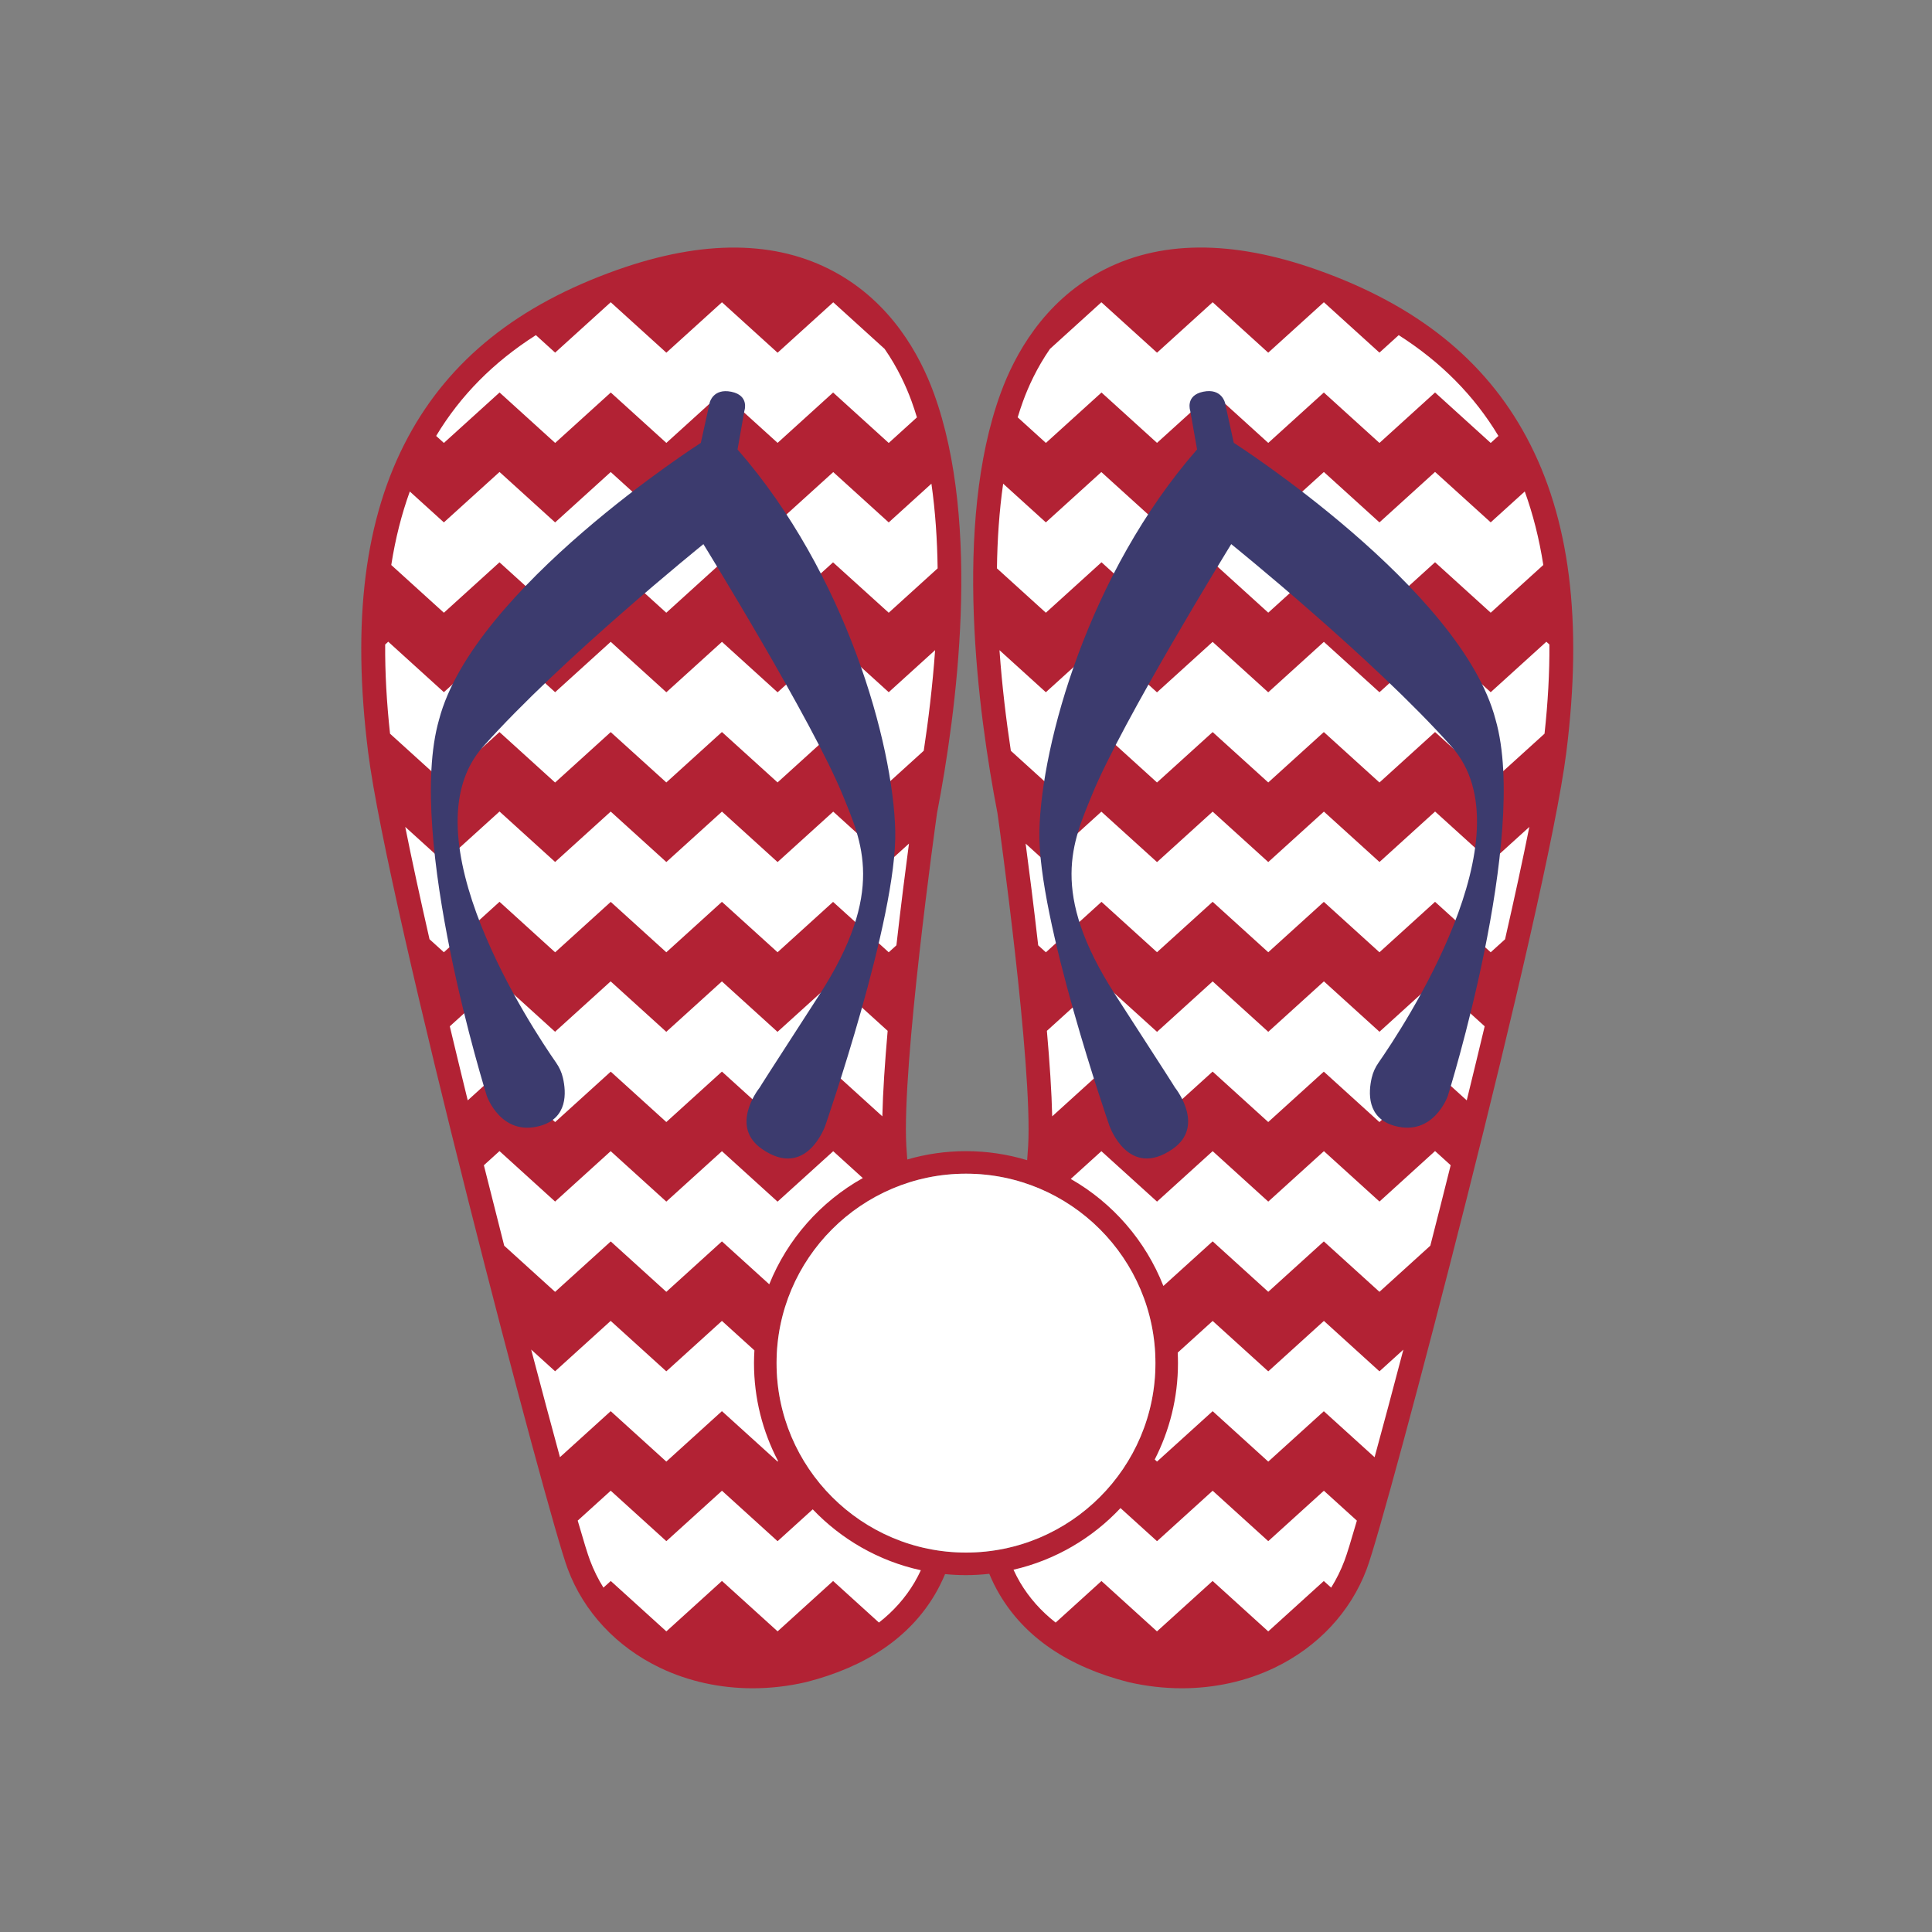
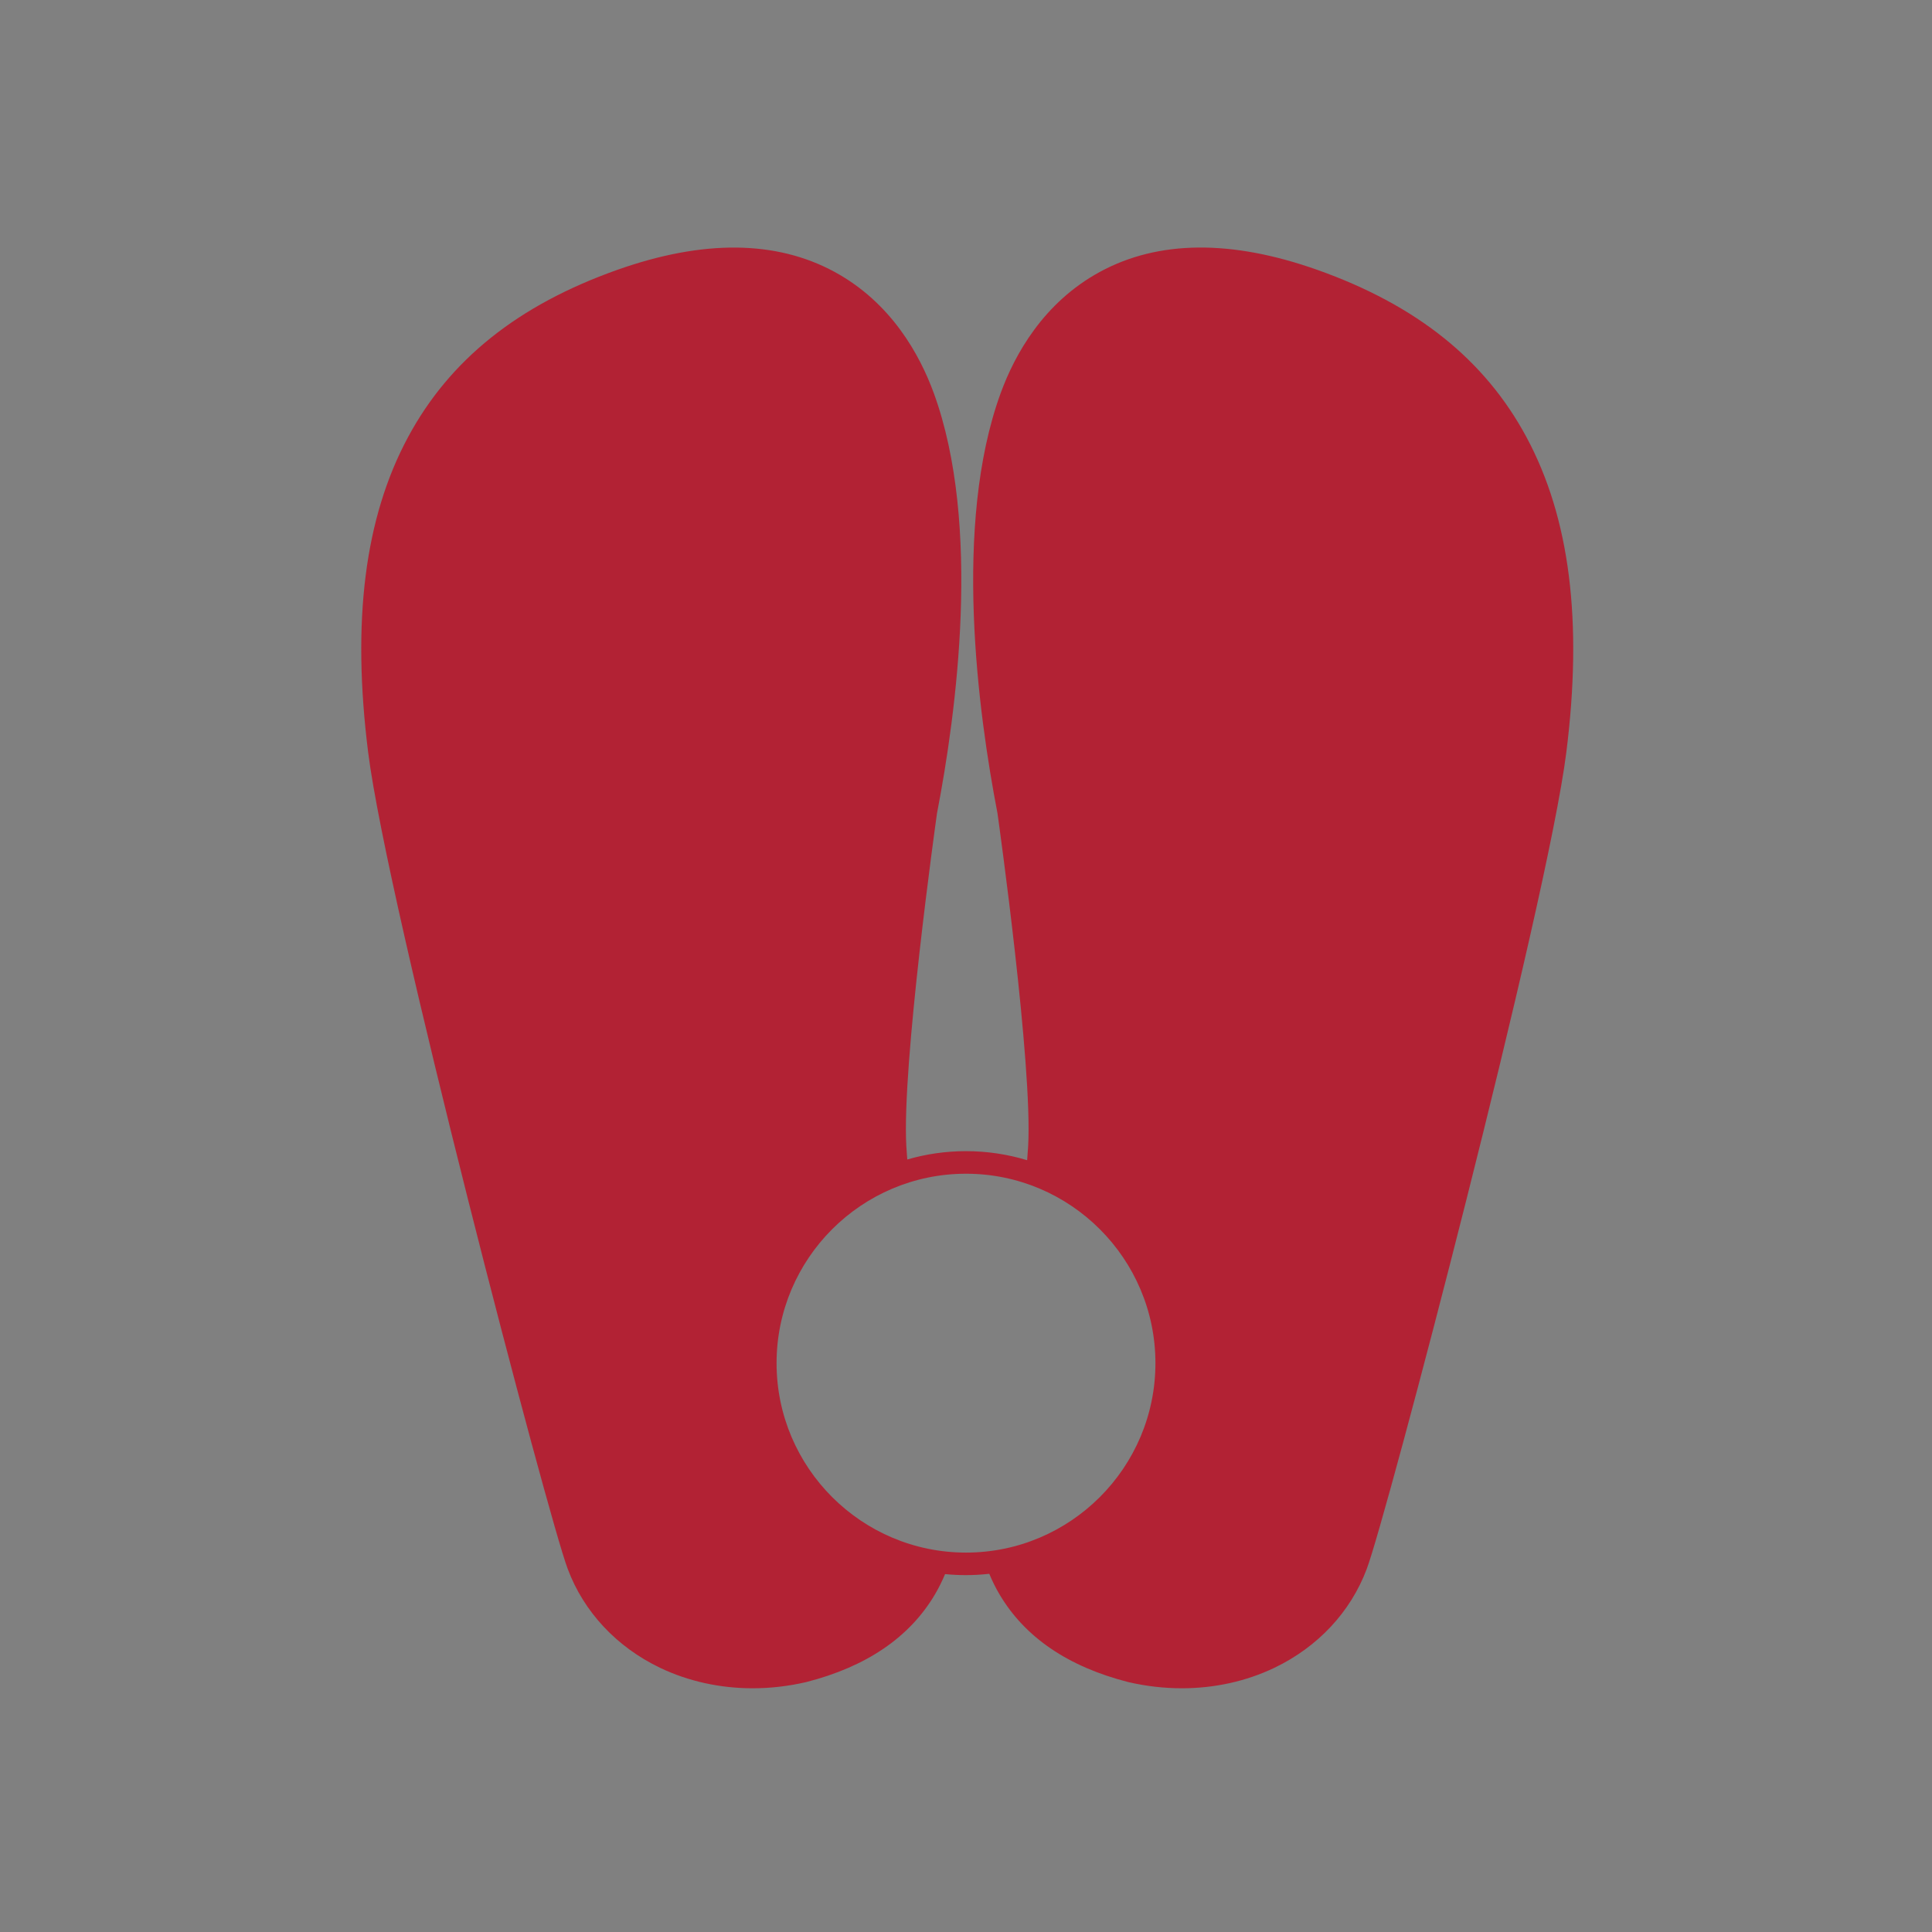
<svg xmlns="http://www.w3.org/2000/svg" version="1.1" id="Mode_Isolation" x="0px" y="0px" viewBox="0 0 600 600" style="enable-background:new 0 0 600 600;" xml:space="preserve">
  <rect x="0" y="0" width="600" height="600" fill="#808080" stroke="none" />
  <style type="text/css">
	.st0{fill:#B22234;}
	.st1{fill:#FFFFFF;}
	.st2{fill:#3C3B6E;}
</style>
  <path class="st0" d="M474.07,135.78c-12.92-24.06-34.18-41.06-64.99-51.98c-26.65-9.44-49.35-9.23-67.49,0.63  c-17.6,9.57-26.47,25.74-30.81,37.62c-14.91,40.82-7.04,99.26-1,130.53c0.43,3.06,10.95,78.32,9.52,103.38  c-0.08,1.41-0.19,2.87-0.31,4.35c-6.02-1.82-12.4-2.81-19.01-2.81c-6.32,0-12.43,0.91-18.22,2.59c-0.11-1.4-0.21-2.78-0.29-4.12  c-1.43-25.06,9.09-100.32,9.52-103.38c6.04-31.27,13.91-89.71-1-130.53c-4.34-11.88-13.21-28.06-30.81-37.62  c-18.14-9.86-40.84-10.07-67.49-0.63c-30.81,10.92-52.07,27.92-64.99,51.98c-13.45,25.04-17.49,57.07-12.36,97.91  c5.98,47.57,55.99,237.9,61.97,253.53c4.97,13.32,15.16,24.24,28.68,30.72c8.79,4.21,18.65,6.36,28.76,6.36  c5.5,0,11.08-0.64,16.61-1.92c18.69-4.76,32.11-13.9,39.97-27.19c1.2-2.03,2.25-4.15,3.17-6.35c2.13,0.21,4.29,0.32,6.48,0.32  c2.45,0,4.86-0.15,7.25-0.41c0.93,2.23,1.99,4.38,3.21,6.44c7.86,13.28,21.28,22.42,39.97,27.19c5.53,1.28,11.11,1.92,16.61,1.92  c10.11,0,19.97-2.15,28.76-6.36c13.52-6.48,23.7-17.4,28.68-30.72c5.97-15.62,55.99-205.96,61.97-253.53  C491.57,192.85,487.52,160.83,474.07,135.78z M300,482.17c-32.44,0-58.83-26.39-58.83-58.83c0-32.44,26.39-58.83,58.83-58.83  c32.44,0,58.83,26.39,58.83,58.83C358.83,455.77,332.44,482.17,300,482.17z" />
-   <path class="st1" d="M137.85,137.56l-2.4-2.18c7.55-12.56,17.85-22.94,30.97-31.3l5.98,5.43l17.26-15.65l17.26,15.65l0.02-0.02  l0.02,0.02l17.25-15.64l17.25,15.65l0.03-0.03l0.03,0.02l17.25-15.63l15.96,14.48c4.07,5.87,6.72,11.74,8.36,16.23  c0.6,1.64,1.15,3.33,1.67,5.03l-8.76,7.95l-17.27-15.67l-17.24,15.64l-17.26-15.64l-0.02,0.02l-0.02-0.02l-17.25,15.65l-17.26-15.65  l-17.27,15.66l-17.27-15.67L137.85,137.56z M155.12,227.35l17.27,15.67l17.27-15.66L206.93,243l17.25-15.65l0.02,0.02l0.02-0.02  l17.26,15.64l17.24-15.64L276,243.02l10.88-9.87c1.44-9.49,2.73-20.13,3.53-31.25L276,214.97l-17.23-15.63l-17.25,15.63l-0.03-0.02  l-0.03,0.03l-17.25-15.65l-17.25,15.64l-0.02-0.02l-0.02,0.02l-17.26-15.65l-17.26,15.65l-17.27-15.67l-17.28,15.66l-17.28-15.67  l-0.95,0.87c-0.06,8.72,0.45,17.95,1.51,27.7l16.72,15.16L155.12,227.35z M155.12,174.63l17.27,15.67l17.27-15.66l17.26,15.65  l17.25-15.65l0.02,0.02l0.02-0.02l17.26,15.64l17.24-15.64L276,190.29l15.19-13.78c-0.12-8.89-0.71-17.75-1.93-26.3L276,162.24  l-17.23-15.63l-17.25,15.63l-0.03-0.02l-0.03,0.03l-17.25-15.65l-17.25,15.64l-0.02-0.02l-0.02,0.02l-17.26-15.65l-17.26,15.65  l-17.27-15.67l-17.28,15.66l-10.58-9.59c-2.56,7.07-4.49,14.67-5.76,22.83l16.34,14.82L155.12,174.63z M342.08,174.62l17.24,15.64  l17.26-15.64l0.02,0.02l0.02-0.02l17.25,15.65l17.26-15.65l17.27,15.66l17.27-15.67l17.28,15.67l16.34-14.82  c-1.27-8.16-3.2-15.76-5.76-22.83l-10.58,9.59l-17.28-15.66l-17.27,15.67l-17.26-15.65l-17.26,15.65l-0.02-0.02l-0.02,0.02  l-17.25-15.64l-17.25,15.65l-0.03-0.03l-0.03,0.02l-17.25-15.63l-17.23,15.63l-13.26-12.02c-1.22,8.55-1.81,17.41-1.93,26.3  l15.19,13.78L342.08,174.62z M342.08,121.9l17.24,15.64l17.26-15.64l0.02,0.02l0.02-0.02l17.25,15.65l17.26-15.65l17.27,15.66  l17.27-15.67l17.28,15.67l2.4-2.18c-7.55-12.56-17.85-22.94-30.97-31.3l-5.98,5.43l-17.26-15.65l-17.26,15.65l-0.02-0.02l-0.02,0.02  L376.6,93.86l-17.25,15.65l-0.03-0.03l-0.03,0.02l-17.25-15.63l-15.96,14.48c-4.07,5.87-6.72,11.74-8.36,16.23  c-0.6,1.64-1.15,3.33-1.67,5.03l8.76,7.95L342.08,121.9z M172.4,348.47l17.27-15.66l17.26,15.65l17.25-15.65l0.02,0.02l0.02-0.02  l17.26,15.64l17.24-15.64l15.3,13.88c0.17-7.56,0.8-16.81,1.65-26.55l-16.92-15.35l-17.25,15.63l-0.03-0.02l-0.03,0.03l-17.25-15.65  l-17.25,15.64l-0.02-0.02l-0.02,0.02l-17.26-15.65l-17.26,15.65l-17.27-15.67l-15.42,13.98c1.8,7.54,3.67,15.24,5.57,23l9.85-8.93  L172.4,348.47z M411.15,410.22l-17.26,15.65l-0.02-0.02l-0.02,0.02l-17.25-15.64l-10.85,9.84c0.05,1.08,0.08,2.17,0.08,3.27  c0,10.77-2.62,20.94-7.22,29.92l0.71,0.65l17.26-15.64l0.02,0.02l0.02-0.02l17.25,15.65l17.26-15.65l15.76,14.29  c2.65-9.69,5.69-21.04,8.94-33.42l-7.43,6.74L411.15,410.22z M428.41,320.42l-17.26-15.65l-17.26,15.65l-0.02-0.02l-0.02,0.02  l-17.25-15.64l-17.25,15.65l-0.03-0.03l-0.03,0.02l-17.25-15.63l-16.92,15.35c0.86,9.74,1.48,18.99,1.65,26.55l15.3-13.88  l17.24,15.64l17.26-15.64l0.02,0.02l0.02-0.02l17.25,15.65l17.26-15.65l17.27,15.66l17.27-15.67l9.85,8.93  c1.9-7.76,3.77-15.46,5.57-23l-15.42-13.98L428.41,320.42z M428.41,373.15l-17.26-15.65l-17.26,15.65l-0.02-0.02l-0.02,0.02  L376.6,357.5l-17.25,15.65l-0.03-0.03l-0.03,0.02l-17.25-15.63l-9.51,8.62c13.01,7.43,23.24,19.16,28.77,33.24l15.28-13.84  l0.02,0.02l0.02-0.02l17.25,15.65l17.26-15.65l17.27,15.66l15.8-14.33c2.1-8.19,4.22-16.57,6.32-24.99l-4.85-4.4L428.41,373.15z   M445.68,252.03l-17.27,15.67l-17.26-15.65l-17.26,15.65l-0.02-0.02l-0.02,0.02l-17.25-15.64l-17.25,15.65l-0.03-0.03l-0.03,0.02  l-17.25-15.63l-17.23,15.63l-6.29-5.71c1.04,7.82,2.49,19.2,3.9,31.59l2.39,2.17l17.27-15.67l17.24,15.64l17.26-15.64l0.02,0.02  l0.02-0.02l17.25,15.65l17.26-15.65l17.27,15.66l17.27-15.67l17.28,15.67l4.46-4.04c2.94-12.89,5.51-24.75,7.54-34.89l-12,10.88  L445.68,252.03z M480.23,199.3l-17.28,15.67l-17.28-15.66l-17.27,15.67l-17.26-15.65l-17.26,15.65l-0.02-0.02l-0.02,0.02  l-17.25-15.64l-17.25,15.65l-0.03-0.03l-0.03,0.02l-17.25-15.63l-17.23,15.63l-14.4-13.06c0.79,11.12,2.09,21.76,3.53,31.25  l10.88,9.87l17.27-15.67l17.24,15.64l17.26-15.64l0.02,0.02l0.02-0.02L393.87,243l17.26-15.65l17.27,15.66l17.27-15.67l17.28,15.67  l16.72-15.16c1.06-9.75,1.57-18.98,1.51-27.7L480.23,199.3z M172.4,295.75l17.27-15.66l17.26,15.65l17.25-15.65l0.02,0.02l0.02-0.02  l17.26,15.64l17.24-15.64L276,295.74l2.39-2.17c1.4-12.39,2.86-23.77,3.9-31.59l-6.29,5.71l-17.23-15.63l-17.25,15.63l-0.03-0.02  l-0.03,0.03l-17.25-15.65l-17.25,15.64l-0.02-0.02l-0.02,0.02l-17.26-15.65l-17.26,15.65l-17.27-15.67l-17.28,15.66l-12-10.88  c2.03,10.14,4.6,22,7.54,34.89l4.46,4.04l17.28-15.67L172.4,295.75z M206.93,453.91l17.25-15.65l0.02,0.02l0.02-0.02l17.26,15.64  l0.16-0.15c-4.77-9.11-7.48-19.45-7.48-30.42c0-1.33,0.05-2.65,0.13-3.96l-10.09-9.15l-17.25,15.64l-0.02-0.02l-0.02,0.02  l-17.26-15.65l-17.26,15.65l-7.43-6.74c3.26,12.38,6.3,23.74,8.94,33.42l15.76-14.29L206.93,453.91z M189.67,385.54l17.26,15.65  l17.25-15.65l0.02,0.02l0.02-0.02l14.68,13.31c5.64-14.02,15.97-25.67,29.05-32.99l-9.19-8.34l-17.25,15.63l-0.03-0.02l-0.03,0.03  l-17.25-15.65l-17.25,15.64l-0.02-0.02l-0.02,0.02l-17.26-15.65l-17.26,15.65l-17.27-15.67l-4.85,4.4  c2.11,8.42,4.23,16.8,6.32,24.99l15.8,14.33L189.67,385.54z M393.89,478.6l-0.02-0.02l-0.02,0.02l-17.25-15.64l-17.25,15.65  l-0.03-0.03l-0.03,0.02l-11.31-10.25c-8.79,9.37-20.29,16.16-33.23,19.14c0.63,1.36,1.3,2.69,2.05,3.96  c2.82,4.76,6.52,8.92,11.04,12.46l14.23-12.91l17.24,15.64l17.26-15.64l0.02,0.02l0.02-0.02l17.25,15.65l17.26-15.65l2.28,2.06  c1.64-2.63,3.04-5.45,4.16-8.44c0.71-1.85,2.03-6.15,3.83-12.37l-10.25-9.29L393.89,478.6z M252.4,468.74l-10.88,9.86l-0.03-0.02  l-0.03,0.03l-17.25-15.65l-17.25,15.64l-0.02-0.02l-0.02,0.02l-17.26-15.65l-10.25,9.29c1.8,6.22,3.12,10.53,3.83,12.37  c1.12,2.99,2.52,5.81,4.16,8.44l2.28-2.06l17.26,15.65l17.25-15.65l0.02,0.02l0.02-0.02l17.26,15.64l17.24-15.64l14.23,12.91  c4.53-3.54,8.22-7.69,11.04-12.46c0.72-1.22,1.37-2.49,1.98-3.79C272.92,484.81,261.31,478.08,252.4,468.74z" />
-   <path class="st1" d="M300,364.5c-32.44,0-58.83,26.39-58.83,58.83c0,32.44,26.39,58.83,58.83,58.83c32.44,0,58.83-26.39,58.83-58.83  C358.83,390.89,332.44,364.5,300,364.5z" />
-   <path class="st2" d="M278.03,258c0.66,27.09-21.74,91.59-21.74,91.59s-5.82,16.83-19.64,7.25c-9.93-6.88-1.56-18.03-0.69-19.14  c0.12-0.24,2.18-3.53,18.46-28.69c20.78-32.12,13.11-47.74,7.33-62c-9.23-22.77-43.3-78.02-43.3-78.02s-44.13,35.59-68.44,62.9  c-24.5,27.53,15.19,87.37,22.7,98.15c1,1.43,1.72,3,2.11,4.7c1.04,4.46,1.58,12.53-7.15,14.93c-12.07,3.32-16.47-9.27-16.47-9.27  s-25.32-80.51-14.85-116.9c10.63-40.73,81.3-85.96,81.3-85.96l2.75-12.5c0,0,1.05-4.54,6.74-3.37c5.69,1.17,4.03,5.94,4.03,5.94  l-2.12,11.98C262.8,178.25,277.36,230.91,278.03,258z M464.46,223.48c-10.63-40.73-81.3-85.96-81.3-85.96l-2.75-12.5  c0,0-1.05-4.54-6.74-3.37c-5.69,1.17-4.03,5.94-4.03,5.94l2.12,11.98c-33.74,38.67-48.31,91.33-48.97,118.42  c-0.66,27.09,21.74,91.59,21.74,91.59s5.82,16.83,19.64,7.25c9.93-6.88,1.56-18.03,0.69-19.14c-0.12-0.24-2.18-3.53-18.46-28.69  c-20.78-32.12-13.11-47.74-7.33-62c9.23-22.77,43.3-78.02,43.3-78.02s44.13,35.59,68.44,62.9c24.5,27.53-15.19,87.37-22.7,98.15  c-1,1.43-1.72,3-2.11,4.7c-1.04,4.46-1.58,12.53,7.15,14.93c12.07,3.32,16.47-9.27,16.47-9.27S474.93,259.87,464.46,223.48z" />
</svg>